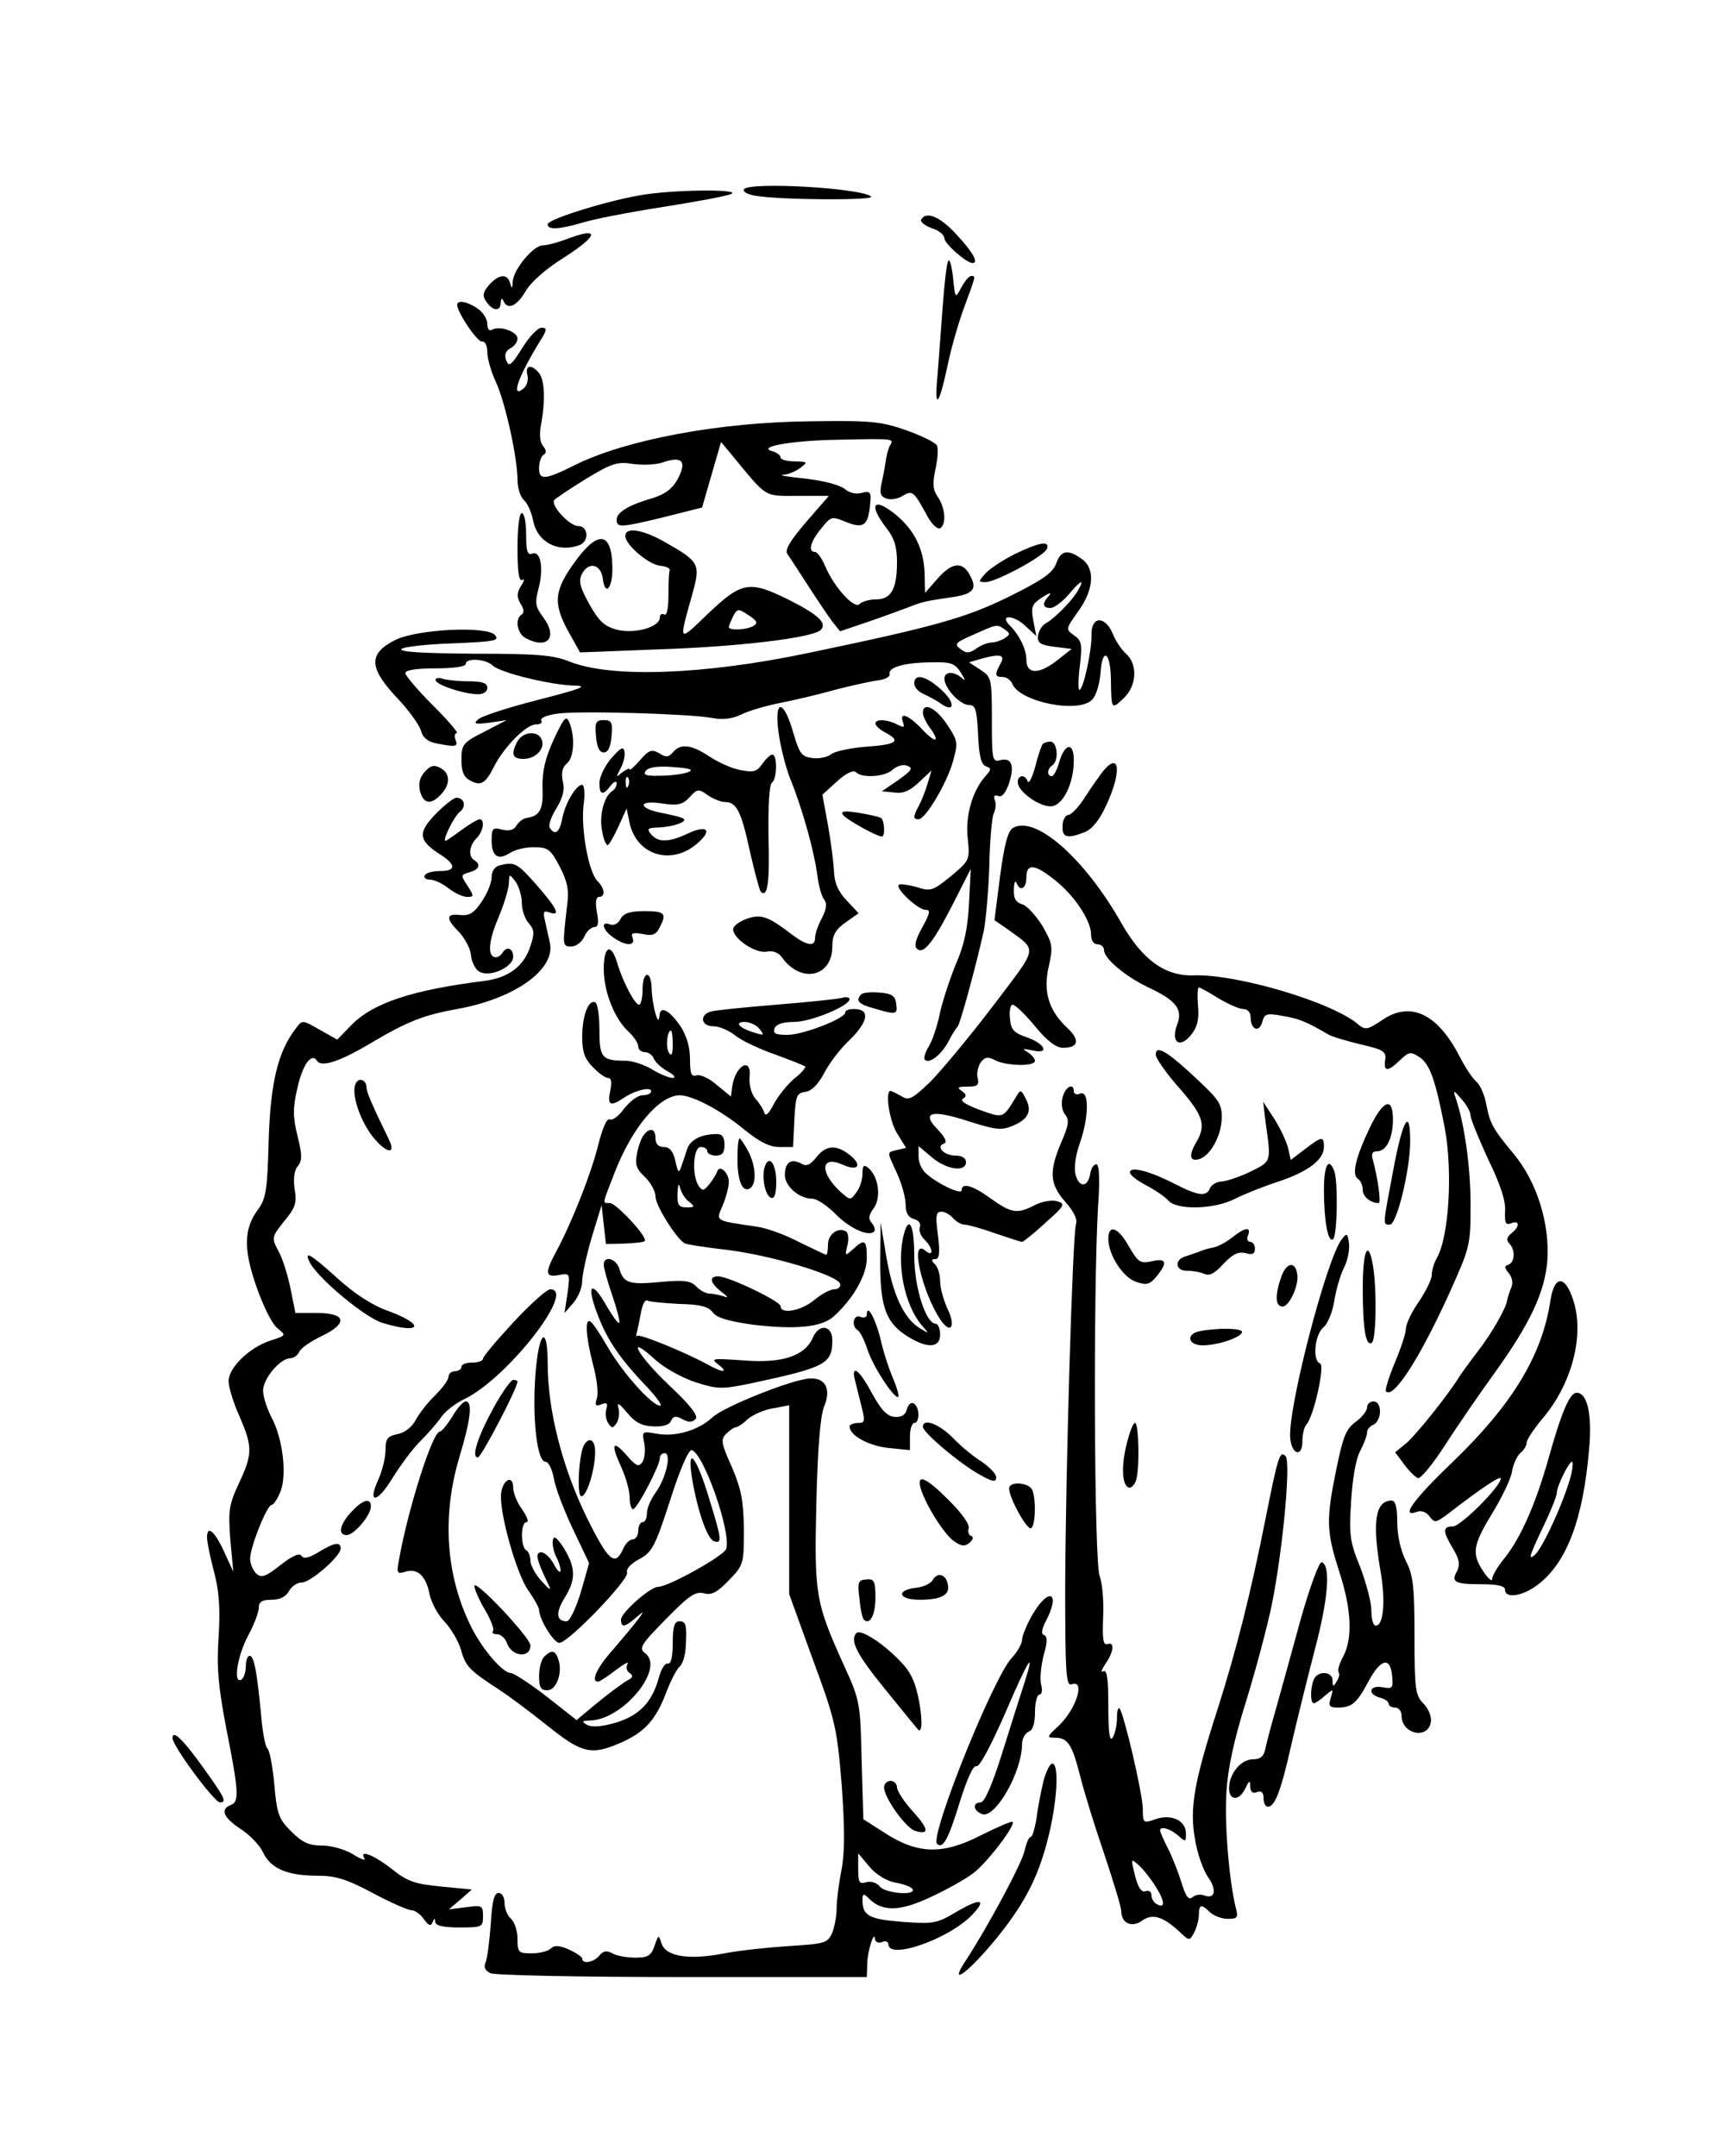
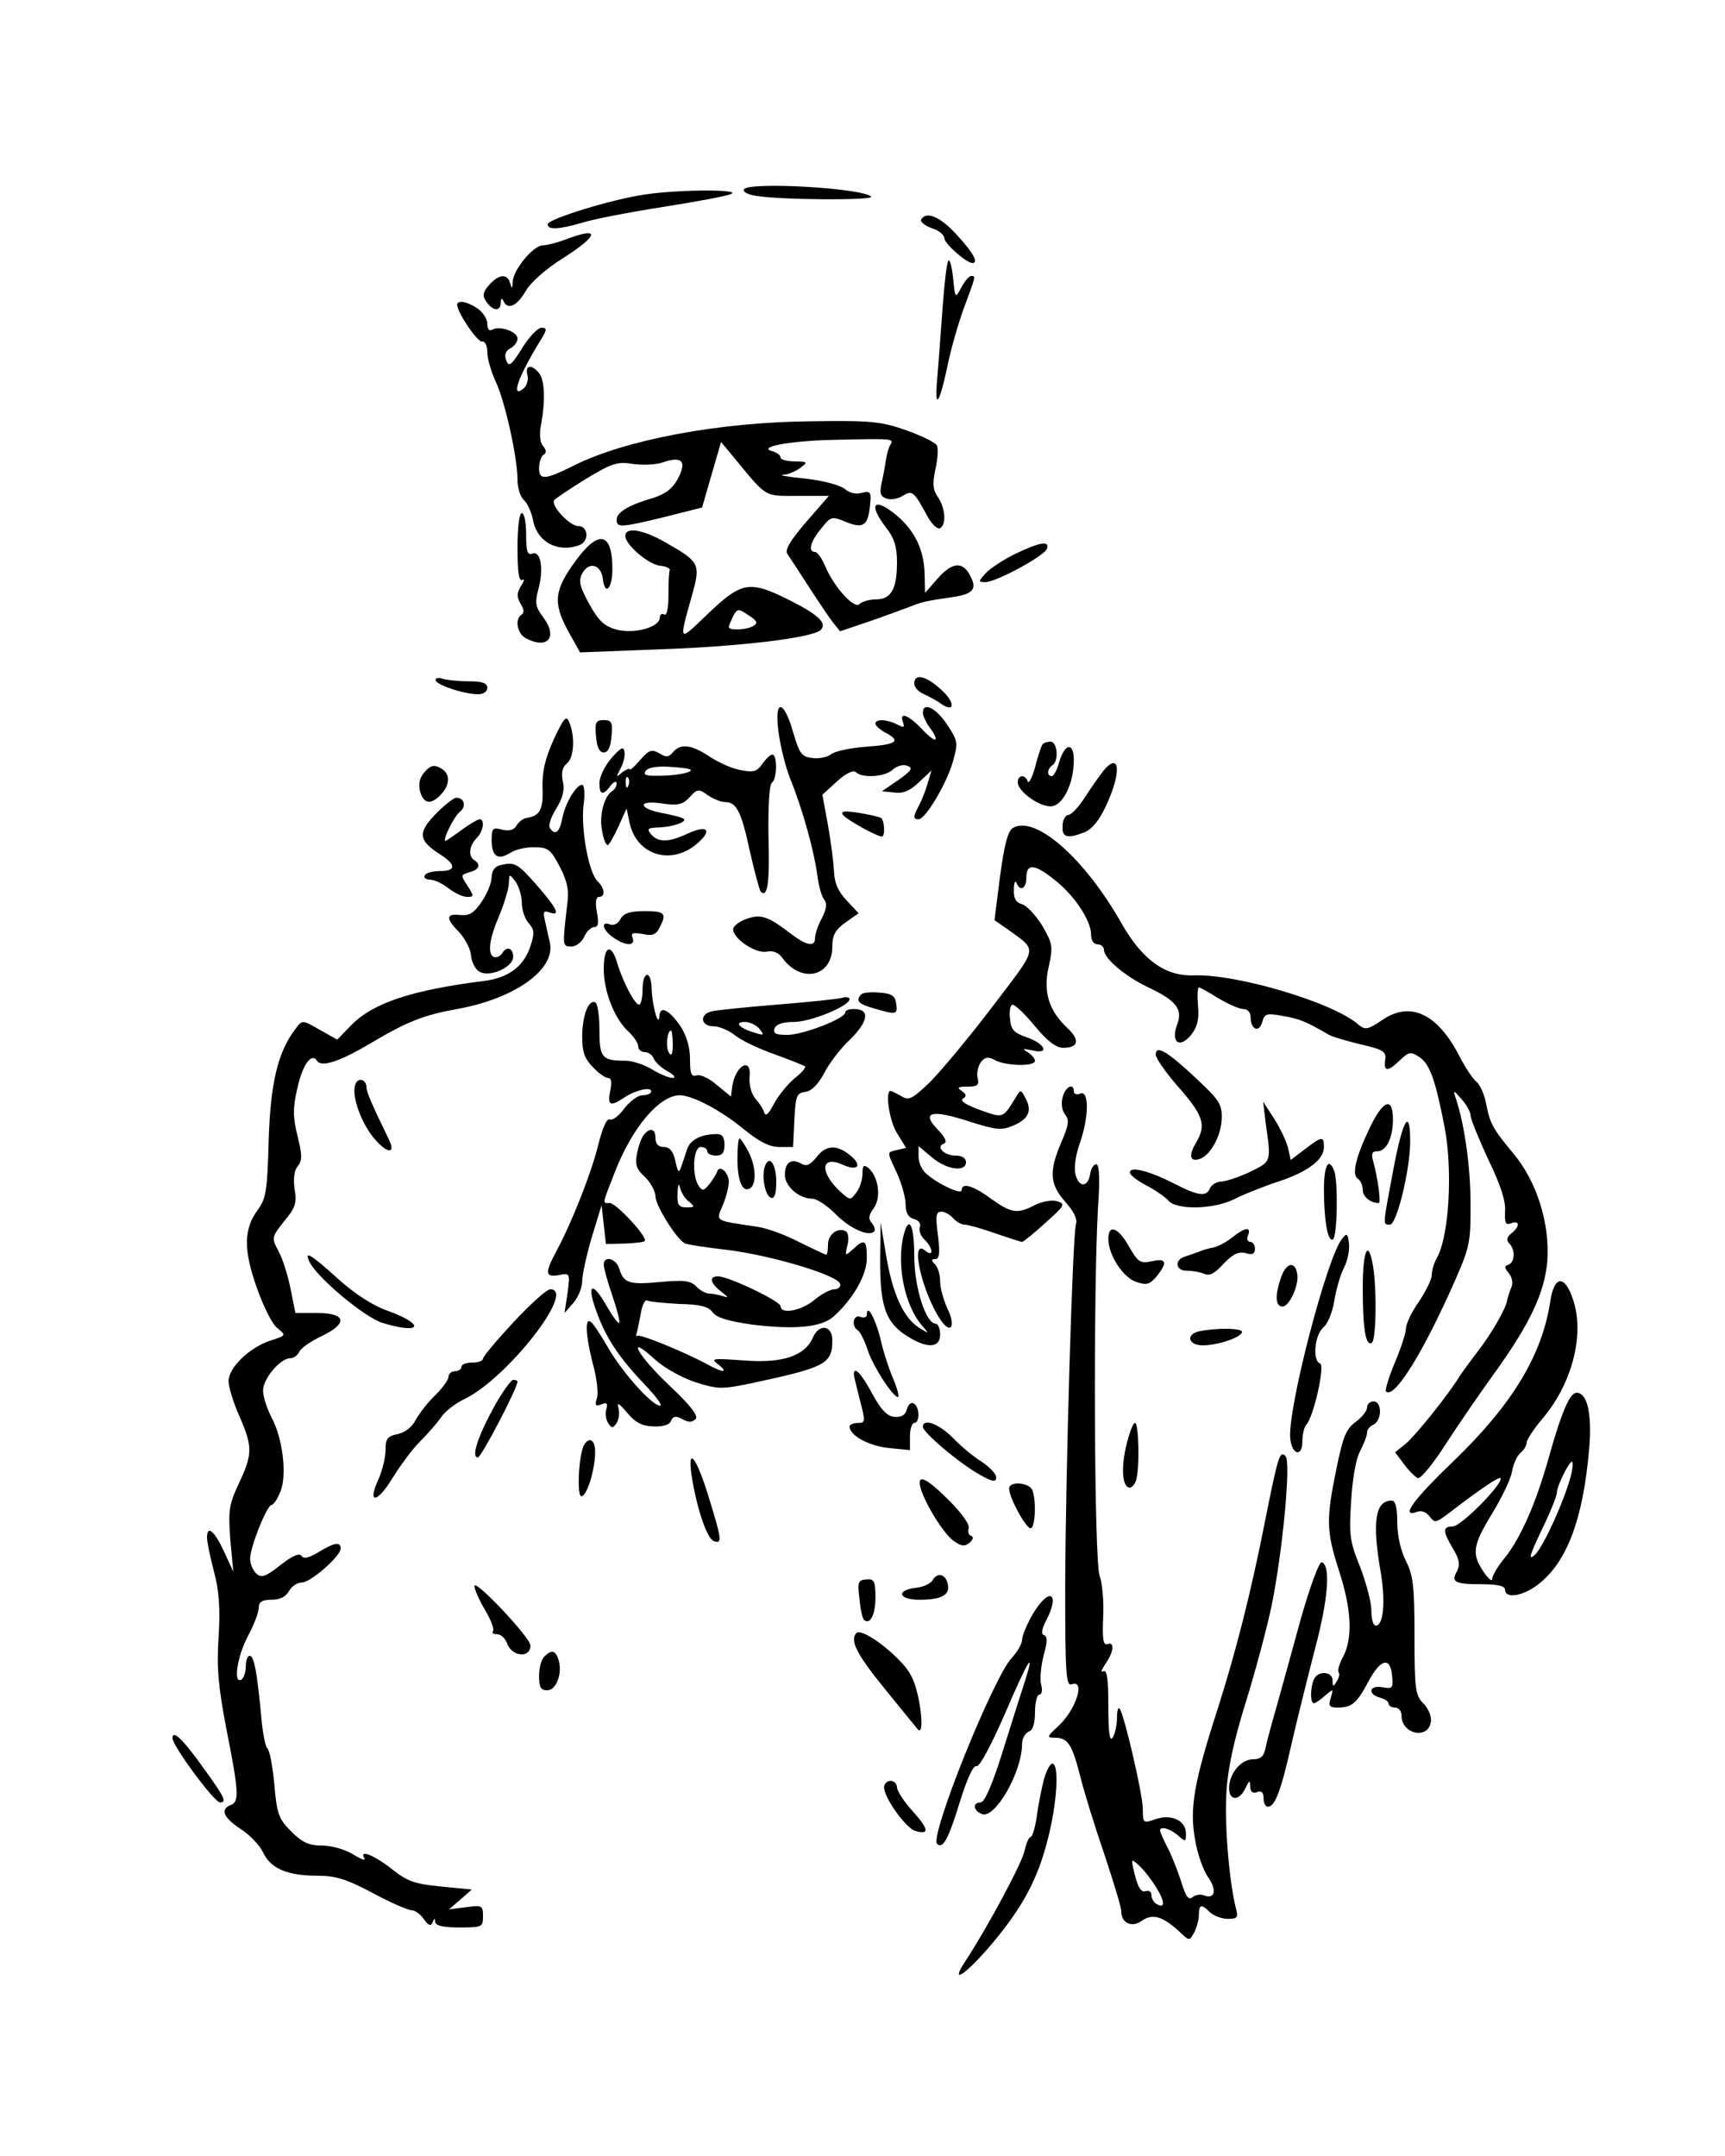
<svg xmlns="http://www.w3.org/2000/svg" version="1.0" width="300pt" height="375pt" viewBox="0 0 400 500" preserveAspectRatio="xMidYMid meet">
  <g transform="translate(0,500) scale(0.1,-0.1)" fill="#000000" stroke="none">
    <path d="M1725 4561 c-3 -6 9 -12 27 -15 58 -10 277 -11 268 -2 -20 20 -283 35 -295 17z" />
    <path d="M1496 4549 c-77 -11 -226 -57 -226 -69 0 -14 27 -12 82 4 25 8 108 24 185 36 76 12 147 25 158 30 26 11 -118 11 -199 -1z" />
    <path d="M2136 4491 c-3 -5 8 -14 24 -20 17 -5 30 -16 30 -24 0 -12 51 -57 65 -57 15 0 1 25 -36 65 -39 43 -71 56 -83 36z" />
    <path d="M1310 4444 c-19 -7 -42 -13 -52 -13 -22 -1 -68 -57 -69 -84 -1 -17 -2 -18 -6 -4 -6 23 -26 22 -49 -4 -13 -15 -16 -24 -8 -36 15 -24 34 -27 35 -6 0 10 3 13 6 6 9 -23 31 -14 52 22 12 21 48 52 86 76 85 54 88 75 5 43z" />
    <path d="M2199 4395 c-4 -5 -9 -53 -13 -105 -4 -52 -9 -124 -12 -160 -8 -83 3 -73 23 21 8 40 26 102 39 137 27 73 27 72 16 72 -5 0 -15 -12 -23 -27 -14 -26 -14 -26 -19 23 -3 27 -8 45 -11 39z" />
    <path d="M1060 4293 c1 -19 48 -88 58 -85 7 1 12 -10 12 -25 0 -15 9 -45 19 -67 22 -46 51 -177 51 -229 0 -19 7 -40 15 -47 8 -7 17 -27 21 -46 9 -51 58 -77 108 -58 23 9 20 44 -3 44 -20 0 -64 47 -56 60 3 4 36 26 73 49 61 37 74 41 110 35 22 -3 54 -2 70 4 44 15 55 2 34 -38 -13 -24 -30 -36 -58 -45 -56 -16 -84 -33 -84 -50 0 -19 8 -19 111 6 l87 22 22 76 22 76 25 -30 c83 -101 73 -95 153 -95 l72 0 -53 -61 c-37 -43 -50 -65 -43 -74 5 -7 27 -41 49 -75 22 -34 47 -71 56 -83 l17 -21 68 23 c38 13 80 29 94 34 28 11 35 13 97 22 50 7 60 19 42 51 -17 33 -42 30 -75 -8 l-29 -33 -1 46 c-2 55 -23 98 -64 133 -54 45 -68 28 -25 -28 19 -24 25 -45 25 -80 0 -62 -14 -86 -48 -86 -16 0 -33 -5 -39 -11 -12 -12 -59 39 -80 89 -7 17 -18 32 -23 32 -17 0 -11 24 14 54 22 28 25 29 54 17 43 -18 54 -11 59 33 4 36 2 38 -19 33 -13 -4 -29 0 -39 9 -11 9 -48 19 -91 24 -40 4 -64 8 -52 9 11 0 29 8 40 16 18 14 17 14 -13 15 -18 0 -33 4 -33 9 0 5 -8 11 -17 14 -42 10 39 25 143 27 134 3 137 3 129 -11 -4 -5 -8 -20 -10 -32 -2 -12 -6 -37 -10 -54 -6 -26 -4 -34 10 -39 10 -4 27 -1 38 6 23 14 26 11 59 -50 10 -17 22 -28 28 -25 15 9 12 47 -5 72 -12 17 -13 31 -6 64 5 23 7 47 4 55 -2 7 -35 23 -71 36 -60 21 -84 23 -222 21 -213 -2 -431 -43 -550 -103 -66 -33 -80 -34 -80 -6 0 14 5 28 10 31 8 5 7 11 -1 21 -7 8 -9 28 -4 51 10 57 8 103 -6 119 -17 20 -32 17 -26 -6 3 -10 -1 -24 -9 -31 -31 -25 -12 28 37 108 18 28 18 33 5 33 -9 0 -29 -21 -45 -47 -25 -40 -31 -45 -37 -29 -5 12 -2 22 9 28 10 5 17 15 17 23 0 16 -43 31 -59 20 -7 -3 -11 2 -11 14 0 11 -10 27 -22 35 -24 17 -48 21 -48 9z" />
    <path d="M1200 3729 c0 -54 3 -78 11 -74 6 4 5 -2 -3 -14 -10 -17 -10 -25 -1 -41 8 -12 9 -21 3 -25 -17 -10 -11 -44 9 -55 51 -27 75 2 41 48 -19 25 -20 34 -11 68 12 45 5 88 -15 80 -11 -4 -14 6 -14 44 0 28 -4 50 -10 50 -6 0 -10 -34 -10 -81z" />
    <path d="M1450 3757 c0 -20 52 -65 80 -69 14 -1 24 -6 23 -10 -2 -5 -3 -31 -3 -59 0 -31 -4 -48 -10 -44 -5 3 -10 0 -10 -7 0 -23 -60 -39 -101 -28 -28 8 -41 20 -63 60 -22 40 -25 53 -16 70 16 29 44 21 48 -13 5 -40 22 -22 22 23 0 85 -31 93 -84 21 -51 -69 -54 -98 -20 -162 l29 -52 180 7 c188 6 360 27 378 45 16 16 -6 36 -76 71 -89 44 -107 41 -184 -32 -72 -69 -70 -72 -36 50 17 63 14 70 -62 113 -53 31 -95 38 -95 16z m298 -208 c-15 -10 -58 -12 -58 -3 0 3 5 14 10 25 10 18 12 18 36 2 19 -12 22 -18 12 -24z" />
    <path d="M2353 3715 c-28 -14 -58 -34 -68 -45 -17 -19 -17 -20 1 -20 25 1 137 61 142 78 6 19 -19 14 -75 -13z" />
-     <path d="M2449 3693 c-8 -22 -33 -39 -110 -77 -99 -49 -175 -70 -468 -131 -239 -50 -455 -58 -551 -19 -37 15 -76 18 -222 18 -116 1 -174 4 -167 11 5 5 59 11 120 13 95 4 108 6 97 19 -18 22 -180 14 -231 -11 -64 -32 -63 -65 8 -139 24 -26 47 -58 51 -71 4 -16 15 -26 36 -30 45 -9 51 -8 44 9 -3 8 -1 15 3 15 5 0 -20 29 -55 64 -35 35 -64 69 -64 75 0 7 26 11 70 11 40 0 70 4 70 10 0 15 46 12 62 -3 16 -17 140 -47 193 -47 30 -1 7 -9 -87 -33 -70 -18 -133 -38 -140 -46 -11 -10 -6 -11 27 -7 l40 6 -52 -27 c-50 -25 -53 -30 -53 -65 0 -27 5 -40 20 -48 25 -14 36 -7 56 33 23 45 74 97 97 97 10 0 16 4 12 9 -3 6 14 13 38 16 48 7 303 0 358 -10 25 -5 48 -2 70 9 19 9 59 20 89 26 30 6 87 19 125 30 39 10 84 20 100 22 17 2 29 8 28 15 -4 16 37 27 101 27 41 1 51 -3 64 -24 11 -17 11 -21 2 -12 -19 16 -40 15 -40 -2 0 -22 36 -61 57 -61 15 0 18 -10 21 -68 2 -49 7 -70 18 -74 13 -5 13 -7 0 -22 -31 -34 -48 -93 -42 -145 5 -50 5 -51 -39 -88 -42 -34 -47 -36 -80 -25 -19 5 -38 8 -41 5 -8 -9 45 -58 62 -58 12 0 11 -7 -7 -40 -15 -27 -20 -43 -13 -50 15 -15 38 14 85 106 l40 79 -4 -80 c-3 -58 -11 -97 -31 -142 -14 -35 -31 -86 -37 -115 -6 -29 -18 -64 -26 -76 -8 -13 -12 -27 -8 -30 10 -10 39 13 55 44 8 16 18 31 21 34 5 5 40 131 60 220 5 25 11 92 13 150 1 58 6 113 10 123 5 9 6 24 3 31 -4 10 -1 13 8 10 8 -4 17 7 25 30 13 41 6 60 -21 53 -18 -5 -19 2 -19 94 0 96 -1 99 -27 116 l-26 17 24 7 c48 14 61 11 49 -10 -14 -26 -13 -31 5 -31 9 0 18 -7 22 -15 16 -43 156 -71 186 -37 9 9 17 37 19 62 4 60 23 49 24 -15 1 -71 1 -71 29 -45 31 29 34 79 6 104 -11 10 -25 31 -31 47 -18 42 -50 40 -49 -3 1 -36 -19 -128 -28 -128 -3 0 -3 25 1 56 6 50 4 59 -14 71 -19 14 -19 14 10 55 37 51 40 100 8 122 -32 23 -48 20 -59 -11z m52 -60 c-12 -23 -53 -65 -75 -78 -10 -5 -18 -19 -19 -30 -2 -16 6 -21 38 -25 l40 -5 -37 -29 c-41 -31 -68 -29 -68 4 0 24 -16 57 -38 79 -26 26 7 26 35 0 l26 -24 -7 36 c-6 32 -3 38 21 54 16 10 22 12 16 4 -17 -18 -16 -29 3 -29 8 0 27 14 41 30 28 34 39 39 24 13z m-171 -93 c13 -9 13 -11 0 -20 -8 -5 -22 -10 -30 -10 -9 0 -25 -6 -36 -14 -16 -11 -23 -12 -37 -1 -15 11 -12 15 30 33 56 25 54 25 73 12z" />
    <path d="M1010 3423 c0 -11 66 -33 99 -33 12 0 21 6 21 15 0 11 -12 15 -44 15 -24 0 -51 3 -60 6 -9 3 -16 2 -16 -3z" />
    <path d="M2120 3415 c0 -9 10 -20 23 -25 12 -6 30 -15 39 -22 33 -23 33 4 0 33 -35 32 -62 38 -62 14z" />
    <path d="M1805 3304 c4 -32 16 -81 27 -109 29 -71 56 -170 63 -223 3 -25 10 -51 16 -58 7 -9 6 -21 -5 -43 -9 -16 -16 -37 -16 -46 0 -21 -18 -19 -54 8 -55 42 -71 48 -105 36 -17 -6 -31 -17 -31 -24 0 -22 52 -57 78 -52 14 3 27 -2 35 -13 44 -62 117 -46 117 25 0 26 7 39 31 56 l30 21 -28 30 c-19 20 -28 40 -29 66 -1 20 -7 69 -14 108 l-13 71 34 31 c21 19 38 27 44 21 14 -14 67 -11 85 6 10 9 25 13 34 9 14 -5 10 -11 -21 -33 l-38 -26 29 -3 c20 -3 36 4 57 24 l29 27 -9 -30 c-5 -17 -14 -40 -20 -51 -14 -26 -14 -32 -1 -32 16 0 66 84 80 135 12 43 11 47 -14 85 -26 39 -56 53 -56 27 0 -7 7 -22 15 -33 26 -35 16 -40 -16 -6 -32 34 -55 43 -45 17 4 -13 2 -13 -14 -5 -23 12 -50 13 -50 2 0 -5 11 -15 25 -22 35 -19 24 -27 -50 -32 -36 -3 -72 -11 -79 -18 -8 -6 -27 -10 -42 -8 -25 3 -30 10 -44 57 -22 79 -45 82 -35 5z" />
    <path d="M1284 3285 c-20 -44 -27 -74 -26 -112 2 -51 -6 -65 -37 -70 -8 -1 -18 -9 -23 -17 -6 -11 -17 -14 -34 -10 -21 6 -24 3 -24 -24 0 -38 14 -48 43 -30 12 8 38 14 57 13 31 0 37 -5 58 -45 18 -35 22 -55 17 -90 -11 -95 -11 -95 10 -95 11 0 24 10 30 23 5 12 16 22 23 22 9 0 11 9 6 35 -4 23 -2 35 5 35 15 0 14 19 -3 36 -21 20 -39 120 -33 176 4 26 2 48 -3 48 -14 0 -39 -42 -46 -77 -6 -33 -17 -42 -29 -23 -4 6 3 26 15 45 15 25 20 43 15 63 -4 20 -1 33 10 42 16 13 19 62 5 95 -7 17 -12 11 -36 -40z" />
    <path d="M1382 3293 c2 -26 8 -38 18 -38 10 0 16 12 18 38 3 32 0 37 -18 37 -18 0 -21 -5 -18 -37z" />
-     <path d="M1200 3281 c-16 -30 -12 -41 14 -41 28 0 51 24 42 45 -8 21 -43 19 -56 -4z" />
    <path d="M2417 3273 c-3 -5 -11 -28 -17 -53 -7 -25 -15 -39 -17 -32 -6 17 -23 15 -23 -2 0 -21 48 -56 76 -56 28 0 54 52 54 107 0 43 -21 40 -34 -5 -5 -18 -13 -32 -17 -32 -12 0 -11 17 1 25 16 10 12 55 -4 55 -8 0 -17 -3 -19 -7z" />
    <path d="M1417 3241 c-15 -18 -27 -43 -27 -57 0 -28 8 -30 26 -6 7 9 14 12 14 5 0 -6 -5 -15 -11 -18 -18 -12 -30 -56 -23 -91 3 -19 9 -34 13 -34 3 0 14 19 25 43 l19 42 7 -34 c17 -75 97 -99 157 -47 36 31 23 44 -22 23 -44 -21 -69 -21 -85 -2 -11 13 -8 15 16 16 35 1 71 14 58 21 -5 3 -26 8 -46 12 -57 10 -62 31 -5 23 39 -6 50 -3 66 14 18 20 21 20 42 5 13 -9 31 -16 40 -16 27 0 38 -22 58 -115 11 -48 22 -89 25 -93 16 -15 21 20 18 128 -1 73 2 121 8 125 12 8 13 65 1 65 -5 0 -15 -10 -23 -21 -12 -18 -20 -21 -50 -15 -20 3 -52 18 -72 31 -42 28 -68 32 -86 10 -9 -11 -16 -12 -31 -2 -18 10 -24 8 -45 -16 -13 -15 -24 -25 -24 -21 0 3 -7 0 -17 -7 -15 -13 -15 -12 -4 9 7 13 11 30 9 39 -2 13 -9 9 -31 -16z m178 -32 c-11 -4 -40 -8 -64 -8 -34 -1 -41 2 -33 12 7 8 29 11 64 8 39 -3 48 -6 33 -12z m-138 -31 c-3 -8 -6 -5 -6 6 -1 11 2 17 5 13 3 -3 4 -12 1 -19z" />
    <path d="M985 3210 c-12 -13 -15 -27 -11 -45 8 -30 26 -32 49 -7 22 24 21 49 -2 61 -14 8 -23 6 -36 -9z" />
    <path d="M2559 3213 c-8 -10 -27 -37 -42 -60 -15 -24 -33 -43 -40 -43 -6 0 -13 -11 -13 -25 -2 -27 10 -31 51 -15 17 7 34 27 50 62 36 77 32 126 -6 81z" />
    <path d="M1014 3116 c-47 -47 -45 -65 9 -99 35 -23 34 -37 -2 -37 -17 0 -33 -4 -36 -10 -3 -5 2 -10 12 -10 10 0 29 -9 43 -20 14 -11 33 -20 43 -20 16 0 17 1 1 26 -16 24 -16 25 4 31 23 6 28 18 12 28 -15 9 -12 34 5 51 16 16 20 44 7 44 -4 0 -23 -11 -42 -25 -19 -14 -35 -25 -37 -25 -8 0 20 57 33 67 16 12 11 33 -8 33 -5 0 -25 -15 -44 -34z" />
    <path d="M1954 3111 c7 -11 79 -51 91 -51 8 0 6 38 -2 43 -5 3 -28 8 -52 12 -31 5 -42 4 -37 -4z" />
    <path d="M2349 3080 c-12 -7 -20 -38 -30 -112 l-13 -102 29 -20 c72 -53 75 -37 -34 -181 -54 -71 -120 -150 -145 -175 -41 -39 -49 -43 -66 -32 -11 6 -22 12 -25 12 -13 0 -3 -69 15 -98 l21 -34 -21 -5 c-24 -6 -24 -2 0 -54 11 -24 20 -57 20 -72 0 -20 6 -30 19 -34 12 -3 17 -11 14 -19 -3 -7 2 -21 11 -29 21 -21 21 -42 1 -25 -36 30 -7 -97 36 -161 24 -35 36 -15 16 26 -9 20 -17 48 -17 63 0 16 -5 33 -12 40 -9 9 -9 12 1 12 9 0 11 14 6 55 -6 45 -5 55 8 55 8 0 20 -7 27 -15 7 -8 19 -15 26 -15 8 0 40 -9 71 -20 32 -11 60 -20 63 -20 3 0 28 20 54 44 45 40 47 44 28 50 -12 4 -34 0 -51 -8 -42 -22 -55 -20 -103 14 -42 31 -68 38 -68 20 0 -12 -55 14 -82 38 -10 8 -18 26 -18 39 l0 25 31 -26 c34 -29 79 -35 79 -11 0 9 -9 15 -24 15 -27 0 -47 21 -27 28 8 3 3 14 -15 33 -39 40 -14 47 74 18 60 -19 74 -21 100 -10 37 15 46 35 30 64 -10 20 -12 21 -22 3 -31 -50 -28 -50 -84 -30 -32 12 -47 21 -39 26 9 6 8 10 -3 18 -12 8 -9 10 14 10 23 0 27 4 23 20 -3 10 1 27 7 36 10 13 17 14 34 5 25 -13 92 -15 92 -1 0 5 -8 14 -17 20 -14 8 -12 9 11 4 41 -10 30 16 -15 31 -28 10 -35 17 -37 43 -2 18 1 32 6 32 6 0 29 -22 52 -50 28 -34 49 -50 65 -50 36 0 40 18 10 46 -43 40 -57 85 -43 143 10 46 9 52 -15 94 -15 24 -36 47 -47 50 -14 4 -20 13 -19 34 0 15 3 22 6 16 8 -22 23 -14 23 12 0 33 19 32 66 -6 45 -35 84 -94 84 -126 0 -14 6 -23 15 -23 8 0 15 -6 15 -13 0 -20 49 -61 101 -86 66 -31 82 -51 69 -86 -16 -42 5 -58 32 -25 14 18 19 35 16 67 -2 24 -1 43 2 43 3 0 23 -11 45 -25 22 -13 48 -25 58 -25 10 0 17 -8 17 -19 0 -29 20 -37 27 -11 5 19 10 21 47 14 37 -6 55 -13 106 -43 8 -5 42 -15 75 -23 53 -12 60 -17 57 -36 -4 -28 6 -28 34 -1 21 20 25 21 46 7 24 -16 37 -55 58 -163 19 -102 10 -252 -18 -302 -7 -12 -12 -30 -12 -40 0 -10 -14 -38 -30 -62 -17 -24 -30 -52 -30 -63 0 -10 -12 -46 -26 -79 -14 -34 -23 -63 -20 -66 17 -17 76 73 145 224 50 111 51 114 51 210 0 86 -14 187 -35 248 -6 18 -4 17 14 -4 12 -13 21 -30 21 -38 0 -8 19 -54 41 -102 28 -57 41 -97 39 -120 -1 -27 1 -33 14 -28 20 8 21 -7 1 -23 -11 -9 -13 -16 -5 -24 14 -14 13 -43 -2 -49 -10 -3 -10 -7 1 -20 8 -11 10 -23 5 -34 -4 -10 -8 -22 -9 -28 -2 -18 -37 -79 -69 -120 -17 -22 -35 -47 -41 -56 -26 -43 -101 -136 -124 -156 l-26 -21 21 -28 c11 -15 25 -29 32 -32 6 -2 36 34 65 80 30 46 80 119 112 163 83 115 117 188 123 261 6 86 -24 183 -78 248 -50 60 -55 71 -64 117 -4 21 -14 43 -22 50 -9 7 -26 33 -39 58 -51 100 -114 130 -179 86 -34 -23 -40 -24 -55 -12 -58 52 -284 119 -384 115 -65 -2 -118 36 -166 120 -86 152 -200 252 -252 222z" />
    <path d="M1158 2993 c-11 -3 -18 -14 -18 -27 0 -13 -10 -38 -23 -57 -18 -27 -29 -33 -50 -31 -33 4 -34 -8 -3 -39 13 -14 26 -37 28 -53 1 -16 10 -34 19 -39 24 -15 79 10 79 34 0 20 -15 26 -25 9 -3 -5 -10 -10 -15 -10 -20 0 -18 36 5 90 14 33 25 70 25 82 1 22 1 22 15 4 8 -11 15 -33 15 -50 0 -16 7 -37 16 -47 13 -15 14 -23 4 -53 -15 -47 -51 -74 -108 -81 -167 -21 -257 -51 -307 -102 l-33 -34 -41 23 c-40 23 -40 23 -55 3 -42 -54 -59 -128 -63 -260 -3 -113 -6 -134 -24 -159 -34 -45 -35 -93 -4 -181 15 -43 36 -86 48 -95 21 -17 21 -17 -16 -29 -49 -16 -97 -63 -97 -94 0 -13 11 -50 25 -81 31 -71 31 -88 -1 -156 -23 -49 -25 -63 -20 -130 l7 -75 -22 48 c-22 47 -39 61 -39 31 0 -9 7 -44 16 -78 12 -45 15 -85 11 -151 -5 -72 -1 -115 18 -215 29 -146 30 -169 10 -176 -25 -10 -17 -29 22 -55 21 -13 45 -38 53 -55 18 -38 57 -54 127 -54 41 0 67 -8 127 -40 41 -22 82 -40 90 -40 8 0 21 -9 29 -21 11 -15 16 -17 20 -7 4 10 6 10 6 1 1 -9 19 -13 56 -13 53 0 55 1 55 26 0 25 -2 26 -39 21 l-40 -5 27 23 26 23 -72 7 c-61 6 -78 12 -114 41 -41 32 -76 46 -63 24 4 -6 -8 -2 -27 10 -18 11 -50 20 -71 20 -31 0 -46 7 -72 33 -29 29 -33 40 -39 110 -4 42 -11 79 -16 82 -4 3 -11 35 -14 72 -10 107 -17 143 -27 143 -5 0 -9 -11 -9 -24 0 -14 -5 -28 -10 -31 -20 -12 -10 54 15 101 14 26 25 55 25 65 0 14 7 19 30 19 19 0 33 7 40 20 6 11 19 20 30 20 20 0 90 61 90 79 0 16 -15 14 -52 -9 -22 -13 -34 -16 -39 -8 -5 7 -21 0 -48 -21 -34 -27 -44 -31 -56 -21 -8 7 -15 23 -15 35 0 27 39 125 50 125 4 0 13 13 20 30 16 38 6 125 -21 174 -10 20 -19 47 -19 61 0 28 40 75 63 75 8 0 17 7 21 15 3 8 26 24 51 36 63 30 58 54 -10 54 l-50 0 -11 55 c-6 30 -18 70 -28 88 -17 32 -16 33 13 70 26 31 30 43 24 75 -3 23 -1 42 7 52 11 13 11 26 0 70 -11 44 -11 66 -1 109 12 56 33 86 46 66 10 -16 53 -2 125 41 86 51 123 65 200 79 134 24 229 92 215 154 -4 17 -9 41 -12 54 -4 17 -2 21 11 16 27 -10 18 9 -30 64 -45 51 -51 54 -86 45z" />
    <path d="M1439 2869 c-5 -11 -16 -16 -24 -13 -23 9 -18 -13 7 -30 28 -20 52 -21 45 -1 -5 11 0 13 23 9 22 -5 31 -2 39 14 18 34 13 39 -35 39 -33 0 -48 -5 -55 -18z" />
    <path d="M1400 2753 c0 -54 26 -118 59 -147 11 -11 21 -25 21 -33 0 -7 7 -13 15 -13 9 0 18 -7 21 -15 4 -9 18 -22 33 -30 14 -8 19 -14 11 -15 -8 0 -30 9 -48 20 -18 11 -46 20 -61 20 -55 0 -61 7 -61 70 0 33 -4 61 -9 65 -16 9 -31 -30 -31 -80 0 -35 6 -51 25 -70 13 -14 29 -25 35 -25 8 0 9 -11 5 -30 -7 -33 0 -37 30 -17 26 18 65 28 65 16 0 -5 -9 -9 -20 -9 -11 0 -29 -14 -42 -30 -12 -17 -27 -29 -34 -26 -7 3 -17 -20 -27 -60 -16 -65 -61 -179 -97 -246 -27 -50 -26 -61 6 -55 26 5 26 4 20 -42 l-7 -46 21 24 c11 13 20 35 20 50 0 14 10 60 22 101 l23 75 5 -45 5 -45 43 1 c23 1 45 3 47 6 8 8 -66 88 -81 88 -18 0 -18 -5 11 70 41 106 104 180 152 180 30 -1 95 -35 148 -79 36 -29 59 -41 82 -41 l32 0 3 63 c3 56 5 62 26 65 14 2 29 17 43 43 11 22 38 58 61 79 42 42 46 70 8 70 -11 0 -20 -3 -20 -8 0 -14 -98 -52 -134 -52 -27 0 -34 3 -30 15 4 10 20 15 45 15 39 0 129 37 129 53 0 4 -8 6 -17 3 -10 -3 -79 -10 -153 -16 -74 -6 -143 -13 -152 -16 -27 -8 -22 -34 6 -34 13 0 35 -9 49 -20 14 -12 56 -32 93 -45 36 -13 68 -26 71 -28 2 -3 -9 -16 -26 -29 -16 -14 -37 -40 -47 -59 -12 -23 -19 -29 -22 -19 -2 8 -12 23 -21 33 -9 11 -14 31 -13 48 6 49 -32 30 -40 -20 l-3 -24 -33 27 c-18 16 -39 25 -47 22 -12 -4 -15 4 -15 38 0 28 -8 54 -22 76 -27 39 -48 49 -49 23 -2 -28 -17 26 -18 65 -1 43 -21 41 -21 -3 0 -19 -4 -35 -8 -35 -10 0 -37 52 -50 94 -14 50 -32 44 -32 -11z m361 -139 c12 -15 11 -16 -11 -9 -35 10 -49 25 -23 25 11 0 27 -7 34 -16z m-201 -36 c0 -23 -3 -29 -9 -19 -8 12 -4 51 5 51 2 0 4 -15 4 -32z" />
    <path d="M1997 2694 c-14 -15 -6 -23 31 -33 51 -15 54 -14 50 12 -2 17 -10 23 -38 25 -20 2 -39 0 -43 -4z" />
    <path d="M2680 2554 c0 -8 23 -41 50 -72 60 -68 68 -90 44 -131 -19 -32 -15 -47 10 -38 24 10 48 54 49 93 1 33 -6 43 -56 90 -70 66 -97 82 -97 58z" />
    <path d="M824 2485 c-10 -25 14 -92 46 -128 29 -33 48 -33 32 0 -37 76 -52 110 -52 120 0 20 -20 26 -26 8z" />
    <path d="M2464 2455 c-4 -15 -1 -32 6 -40 10 -12 8 -25 -9 -64 -29 -68 -27 -97 9 -138 20 -22 29 -41 25 -52 -8 -27 -24 -574 -25 -840 0 -203 2 -232 15 -227 33 12 10 -60 -32 -98 -26 -24 -26 -26 -7 -26 30 0 40 -15 59 -90 9 -36 34 -117 56 -181 21 -63 39 -122 39 -131 0 -28 24 -39 47 -23 25 18 48 11 85 -22 26 -25 26 -25 37 -5 6 12 11 30 11 41 0 25 6 26 26 6 9 -8 27 -15 41 -15 23 0 25 3 18 28 -15 63 -26 193 -21 267 3 54 18 122 45 208 22 71 49 172 60 225 25 123 45 332 32 345 -13 13 -17 3 -46 -143 -35 -177 -69 -310 -112 -445 -54 -167 -65 -229 -52 -300 5 -33 19 -72 30 -88 21 -29 17 -52 -8 -43 -9 4 -21 2 -28 -4 -9 -7 -15 1 -25 33 -7 23 -21 59 -31 79 -11 21 -19 40 -19 43 0 11 24 4 42 -12 17 -15 18 -15 18 5 0 30 -34 46 -71 33 -28 -10 -29 -9 -29 24 0 34 -44 222 -54 233 -4 3 -6 -8 -6 -24 0 -16 -5 -36 -10 -44 -7 -10 -10 13 -10 73 0 65 -3 86 -12 81 -6 -4 -4 3 5 17 20 28 22 53 5 46 -10 -3 -12 12 -10 62 2 36 -2 80 -8 96 -13 32 -15 659 -4 853 5 69 3 102 -4 102 -6 0 -12 -10 -14 -22 -5 -32 -26 -33 -34 -2 -4 16 0 45 10 73 21 60 22 123 1 115 -8 -4 -15 -1 -15 5 0 21 -20 11 -26 -14z m217 -1832 c21 -34 21 -51 0 -38 -6 3 -11 13 -11 20 0 8 -6 12 -14 9 -9 -3 -17 8 -24 36 -10 41 -10 41 9 24 11 -10 29 -33 40 -51z" />
    <path d="M2935 2395 c13 -91 13 -88 -35 -112 -25 -12 -55 -22 -66 -23 -12 0 -24 -7 -28 -15 -8 -21 -27 -19 -83 10 -59 30 -103 41 -103 26 0 -6 17 -19 38 -30 21 -11 44 -27 51 -35 19 -23 107 -21 155 4 22 11 67 29 101 40 69 23 105 51 105 80 0 26 -5 25 -44 -5 l-33 -25 -6 27 c-4 16 -18 46 -32 68 l-26 40 6 -50z" />
    <path d="M3176 2384 c-33 -69 -42 -109 -27 -118 6 -4 11 -15 11 -26 0 -15 18 -30 37 -30 6 0 -2 57 -13 98 -5 16 -2 22 9 22 22 0 37 31 37 74 0 54 -23 45 -54 -20z" />
    <path d="M3231 2288 c-25 -133 -25 -128 -8 -128 16 0 47 128 47 193 0 80 -17 52 -39 -65z" />
    <path d="M1493 2368 c-6 -7 -13 -27 -16 -44 -5 -25 -1 -36 19 -54 13 -13 24 -33 24 -45 0 -20 47 -96 67 -108 4 -3 50 -10 102 -16 102 -13 252 -58 259 -78 2 -7 -4 -13 -13 -13 -10 0 -30 -11 -47 -25 -30 -25 -78 -34 -78 -14 0 11 -120 69 -145 69 -22 0 -18 -16 8 -36 16 -12 17 -15 4 -10 -10 3 -25 6 -32 6 -8 0 -21 7 -30 16 -13 14 -29 16 -83 11 -73 -7 -86 -3 -96 31 -8 24 -36 31 -36 9 0 -8 9 -40 20 -72 11 -32 18 -60 16 -63 -3 -2 -15 15 -28 37 -37 66 -50 53 -21 -21 22 -57 52 -100 108 -159 26 -27 42 -49 36 -49 -19 0 -86 75 -120 133 -18 31 -36 59 -42 62 -13 9 -11 -33 6 -99 9 -32 13 -68 9 -79 -5 -16 -3 -19 10 -14 13 5 16 3 12 -11 -3 -9 -1 -24 4 -32 9 -13 11 -13 20 0 5 8 7 24 4 35 -4 14 1 11 20 -11 19 -23 34 -31 61 -32 23 -1 38 4 41 13 5 11 11 12 26 4 14 -8 23 -8 31 0 7 7 -11 31 -61 78 -74 70 -103 124 -33 60 22 -20 64 -43 95 -53 51 -16 60 -16 128 -2 173 37 188 45 188 100 0 35 -31 39 -45 6 -19 -43 -71 -60 -160 -53 -73 5 -78 5 -60 -9 26 -20 11 -20 -23 -1 -55 30 -161 73 -165 67 -2 -4 -2 -2 -1 5 2 6 6 28 10 47 3 20 10 33 15 30 5 -3 38 -6 74 -8 49 -1 68 -6 78 -20 9 -12 36 -20 92 -28 99 -12 159 -6 187 18 46 41 78 97 78 136 0 43 -5 46 -32 21 -19 -17 -19 -16 -13 9 4 14 2 29 -3 32 -18 11 -42 -6 -42 -30 0 -13 -2 -24 -4 -24 -2 0 -29 13 -62 29 -32 17 -76 33 -98 36 -101 15 -96 12 -80 50 8 19 14 43 14 54 0 22 -22 41 -27 24 -2 -6 -10 -19 -18 -29 -13 -16 -16 -17 -25 -4 -16 24 -13 90 5 90 8 0 15 -4 15 -10 0 -5 9 -10 20 -10 15 0 20 7 20 25 0 17 -5 25 -17 25 -37 0 -61 -13 -69 -33 -4 -12 -10 -31 -14 -42 -6 -17 -8 -15 -14 13 -5 22 -13 32 -27 32 -12 0 -19 7 -19 20 0 23 -13 26 -27 8z m105 -155 c14 -12 13 -13 -6 -13 -18 0 -22 5 -21 33 1 20 3 25 6 12 3 -11 12 -26 21 -32z" />
    <path d="M1710 2313 c0 -53 12 -79 29 -69 16 10 14 52 -4 86 -9 17 -18 30 -20 30 -3 0 -5 -21 -5 -47z" />
    <path d="M1893 2316 c-15 -18 -23 -22 -36 -14 -23 12 -37 2 -37 -27 0 -26 33 -55 64 -55 10 0 34 -16 53 -35 32 -33 77 -54 90 -41 3 3 1 12 -5 19 -9 10 -8 19 4 35 18 25 11 73 -12 93 -11 9 -14 7 -14 -13 0 -13 -6 -33 -14 -43 -14 -19 -14 -19 -36 0 -50 46 -48 87 4 64 35 -16 47 -2 17 22 -31 25 -56 24 -78 -5z" />
    <path d="M1774 2296 c-9 -23 0 -69 14 -74 8 -2 12 9 12 37 0 41 -16 64 -26 37z" />
    <path d="M3070 2241 c0 -71 9 -123 21 -115 10 6 12 134 3 158 -13 34 -24 14 -24 -43z" />
    <path d="M2041 2085 c-1 -109 11 -149 57 -180 49 -33 82 -33 82 0 0 14 -5 25 -10 25 -23 0 -50 84 -50 158 0 70 -12 95 -24 50 -18 -68 1 -165 42 -212 17 -20 17 -20 -7 -5 -36 23 -61 78 -76 166 l-13 78 -1 -80z" />
    <path d="M2570 2127 c0 -37 34 -90 65 -100 24 -8 31 -6 47 13 26 32 23 43 -11 35 -27 -6 -32 -2 -53 34 -25 45 -48 53 -48 18z" />
    <path d="M2857 2130 c-14 -11 -33 -21 -43 -23 -11 -2 -26 -6 -34 -10 -8 -3 -23 -8 -32 -11 -26 -8 -22 -34 5 -33 12 0 30 -3 39 -7 13 -6 25 1 45 23 21 22 34 29 51 25 16 -5 22 -2 22 10 0 9 -5 16 -11 16 -6 0 -9 7 -5 15 8 21 -7 19 -37 -5z" />
    <path d="M3112 2127 c-35 -42 -128 -400 -120 -464 4 -37 28 -43 28 -6 0 16 4 33 9 39 17 17 44 138 32 142 -18 6 -13 66 8 84 10 8 21 36 25 61 4 26 14 60 22 76 9 17 14 43 12 58 -3 23 -5 24 -16 10z" />
    <path d="M3160 2013 c0 -95 7 -136 21 -127 10 6 12 120 3 177 -11 66 -24 39 -24 -50z" />
    <path d="M719 2071 c21 -38 128 -127 168 -139 89 -27 101 -5 15 27 -38 13 -79 40 -119 76 -64 58 -80 67 -64 36z" />
    <path d="M2971 2039 c-15 -43 -14 -69 3 -69 16 0 39 51 34 76 -5 30 -25 26 -37 -7z" />
    <path d="M3595 1983 c-19 -126 -88 -240 -226 -373 -92 -88 -123 -131 -83 -116 10 4 22 -1 29 -11 12 -15 14 -15 41 5 79 61 124 91 124 83 0 -18 -93 -111 -111 -111 -24 0 -24 -11 0 -51 15 -25 17 -37 10 -52 -15 -26 -6 -31 56 -31 38 0 55 -4 55 -13 0 -21 41 -15 76 12 67 51 105 151 119 315 7 80 -4 130 -29 130 -16 0 -35 -44 -66 -155 -29 -102 -63 -180 -100 -227 -17 -20 -30 -43 -30 -50 0 -7 -9 1 -20 17 -28 42 -25 61 20 135 22 36 43 79 46 97 3 18 12 37 20 44 8 6 14 17 14 23 0 7 16 31 35 54 70 81 100 196 73 277 -19 59 -44 58 -53 -2z m49 -400 c-13 -55 -65 -171 -85 -189 -16 -14 -12 -1 15 56 20 41 36 80 36 88 0 15 28 72 35 72 3 0 2 -12 -1 -27z" />
    <path d="M1191 1934 c-39 -42 -71 -80 -71 -85 0 -5 -11 -9 -25 -9 -14 0 -25 -4 -25 -10 0 -5 -7 -10 -15 -10 -8 0 -15 -6 -15 -13 0 -7 -14 -26 -31 -43 -17 -16 -37 -42 -45 -57 -9 -17 -26 -30 -43 -33 -23 -5 -27 -11 -27 -37 0 -18 -8 -49 -17 -69 -26 -57 -2 -54 33 4 18 29 46 67 63 84 18 18 40 43 49 56 9 14 33 33 54 43 98 46 262 255 200 255 -8 0 -46 -34 -85 -76z" />
    <path d="M2010 1951 c0 -6 -7 -8 -15 -5 -16 7 -22 -21 -6 -31 5 -3 15 -22 22 -43 12 -39 59 -111 71 -112 4 0 -1 19 -11 43 -10 23 -24 66 -30 95 -12 46 -31 80 -31 53z" />
    <path d="M2783 1913 c-34 -6 -29 -33 6 -33 35 0 91 19 91 31 0 9 -55 10 -97 2z" />
-     <path d="M1246 1854 c-15 -109 -4 -244 19 -244 7 0 15 -17 19 -37 3 -21 23 -74 44 -118 l38 -80 -19 -67 c-12 -39 -26 -68 -33 -68 -24 0 -26 20 -5 54 27 43 26 70 -1 115 -17 26 -24 31 -26 19 -2 -9 2 -26 7 -37 6 -11 11 -26 11 -33 -1 -7 -8 -1 -16 15 -8 15 -21 27 -29 27 -15 0 -11 -18 16 -73 8 -17 5 -16 -15 6 -14 15 -26 37 -26 47 0 10 -4 22 -10 25 -13 8 -13 65 1 65 6 0 1 13 -10 29 -12 16 -21 39 -21 51 0 31 -24 19 -28 -13 -5 -42 34 -182 62 -224 15 -21 26 -42 26 -46 0 -22 34 -77 47 -77 21 0 163 148 157 163 -3 8 9 21 28 31 30 16 37 29 72 137 22 70 43 118 50 116 28 -8 92 -191 80 -229 -5 -16 -134 -88 -158 -88 -18 0 -86 -60 -86 -76 0 -19 9 -18 34 4 20 17 20 16 6 -3 -8 -11 -34 -42 -57 -69 -39 -43 -54 -76 -36 -76 3 0 22 12 41 27 20 15 32 21 27 14 -4 -8 -2 -16 5 -21 9 -6 8 -11 -7 -18 -10 -6 -41 -29 -68 -51 l-48 -40 -70 55 c-39 30 -76 54 -82 54 -21 0 -74 64 -99 121 -53 115 -60 248 -21 379 27 89 31 130 15 130 -6 0 -20 -16 -31 -35 -12 -19 -25 -35 -29 -35 -17 0 -73 -177 -94 -293 -7 -36 -6 -38 14 -32 28 9 48 -10 56 -52 4 -19 19 -48 35 -64 15 -16 32 -45 38 -65 10 -38 20 -48 86 -91 22 -14 73 -52 113 -84 82 -66 103 -71 175 -39 53 24 79 53 103 118 10 26 24 52 30 57 7 6 13 26 14 45 3 53 1 60 -15 60 -11 0 -15 -12 -15 -50 0 -32 -4 -49 -11 -48 -7 2 -16 -13 -21 -32 -16 -58 -45 -88 -100 -105 -34 -10 -56 -11 -67 -5 -13 8 -12 9 7 10 76 1 175 121 128 156 -15 11 -11 19 47 78 54 55 69 66 89 61 18 -5 31 2 58 30 34 35 35 38 35 118 -1 67 -6 93 -28 145 -25 55 -26 64 -13 77 8 8 18 15 22 15 4 0 17 8 28 19 12 10 38 22 59 25 l37 7 0 -219 0 -219 55 -152 c53 -143 56 -160 67 -293 7 -102 7 -155 -1 -196 -6 -30 -11 -70 -11 -88 0 -18 -5 -44 -11 -58 -10 -22 -18 -24 -98 -29 -47 -3 -115 -10 -151 -17 -81 -16 -136 -8 -146 23 -7 21 -7 21 -16 -5 -8 -23 -15 -28 -44 -28 -20 0 -44 4 -54 10 -13 7 -21 6 -30 -5 -13 -16 -40 -21 -40 -7 0 4 -14 13 -31 21 -23 10 -34 10 -42 2 -6 -6 -26 -11 -44 -11 -31 0 -33 2 -33 34 0 18 -7 39 -15 46 -8 7 -15 23 -15 36 0 14 -6 24 -14 24 -10 0 -15 -19 -18 -72 -3 -40 -8 -80 -12 -89 -5 -11 -1 -19 11 -25 10 -5 210 -9 445 -9 l428 0 1 30 c0 30 17 81 18 58 1 -7 8 -10 16 -7 8 4 15 1 15 -5 0 -37 141 12 195 69 35 37 18 39 -41 4 -42 -25 -52 -26 -121 -21 -77 6 -93 14 -93 50 0 16 2 17 15 4 31 -31 72 -30 142 3 37 17 82 42 100 56 32 24 99 112 91 119 -2 2 -35 -12 -73 -31 -89 -46 -147 -44 -223 5 l-50 32 -4 137 c-3 134 -4 139 -42 222 -65 144 -68 162 -63 375 3 125 9 201 18 223 17 41 3 68 -35 65 -42 -3 -199 -66 -224 -90 -32 -30 -86 -46 -129 -38 -34 6 -35 6 -29 -22 3 -15 1 -35 -4 -43 -9 -13 -14 -11 -36 14 -33 38 -39 29 -14 -25 11 -24 20 -56 20 -71 0 -16 4 -28 8 -28 9 0 62 101 62 118 0 7 5 12 11 12 17 0 3 -59 -21 -92 -11 -15 -20 -36 -20 -48 0 -11 -4 -20 -10 -20 -5 0 -10 -9 -10 -20 0 -11 -6 -20 -13 -20 -7 0 -17 -10 -22 -22 -19 -42 -34 -29 -85 74 -56 115 -90 247 -90 356 0 73 -14 82 -24 16z m830 -1220 c19 -3 37 -10 40 -15 9 -16 -63 -10 -76 6 -7 9 -21 13 -31 10 -16 -5 -19 -1 -19 30 l0 37 26 -31 c15 -18 39 -33 60 -37z" />
    <path d="M1980 1813 c0 -5 7 -32 14 -60 13 -50 13 -53 -5 -53 -10 0 -19 -4 -19 -8 0 -21 44 -45 90 -50 l50 -5 0 32 c0 17 5 31 10 31 13 0 13 37 -1 45 -6 4 -13 -2 -16 -13 -3 -13 -12 -19 -28 -18 -17 1 -31 15 -52 53 -25 47 -43 66 -43 46z" />
    <path d="M1146 1738 c-38 -69 -54 -118 -38 -118 8 0 92 161 92 176 0 2 -4 4 -10 4 -5 0 -25 -28 -44 -62z" />
    <path d="M3170 1736 c0 -8 -12 -23 -27 -34 -22 -16 -29 -35 -44 -108 -24 -117 -24 -144 6 -237 29 -89 32 -155 10 -198 -9 -16 -14 -33 -11 -37 3 -4 1 -14 -5 -22 -7 -13 -9 -12 -9 3 0 22 -36 23 -44 1 -8 -21 -8 -54 1 -54 3 0 15 8 26 18 19 16 19 16 13 -5 -6 -19 -4 -23 16 -23 33 0 44 10 71 60 28 53 51 59 55 14 3 -29 1 -31 -22 -27 -31 6 -36 -16 -6 -24 11 -3 20 -9 20 -14 0 -5 7 -9 15 -9 8 0 15 -8 15 -19 0 -43 62 -56 68 -14 2 12 -6 31 -17 42 -19 19 -21 33 -21 156 0 116 -3 142 -20 175 -12 24 -20 59 -20 90 0 34 -4 50 -13 50 -38 0 -46 -49 -25 -168 11 -68 6 -122 -12 -122 -6 0 -10 16 -10 35 0 19 -12 64 -26 101 -24 58 -26 75 -21 152 3 51 11 99 21 117 9 17 16 36 16 43 0 7 7 15 15 18 8 4 15 17 15 30 0 15 -6 24 -15 24 -8 0 -15 -6 -15 -14z" />
    <path d="M2140 1691 c0 -13 85 -85 132 -111 30 -17 38 -18 38 -6 0 8 -15 23 -32 35 -18 11 -49 36 -67 55 -33 34 -71 48 -71 27z" />
    <path d="M2611 1645 c-12 -53 -8 -95 9 -95 4 0 11 7 14 16 9 24 7 134 -2 134 -5 0 -14 -25 -21 -55z" />
    <path d="M1355 1650 c-13 -20 -18 -120 -7 -120 13 0 32 62 32 103 0 27 -13 36 -25 17z" />
    <path d="M1604 1576 c12 -75 35 -143 51 -150 20 -7 19 3 -11 100 -29 96 -51 123 -40 50z" />
    <path d="M2135 1548 c12 -39 54 -106 77 -122 17 -12 25 -13 36 -4 9 8 10 14 4 16 -6 2 -8 10 -6 17 4 8 -15 35 -45 65 -54 54 -76 64 -66 28z" />
    <path d="M2340 1548 c0 -22 42 -98 51 -92 10 6 12 64 3 88 -7 18 -54 22 -54 4z" />
-     <path d="M815 1494 c-28 -30 -32 -54 -11 -54 17 0 56 46 56 66 0 22 -19 16 -45 -12z" />
    <path d="M3017 1248 c-20 -73 -45 -164 -56 -203 -11 -38 -23 -82 -26 -97 -4 -21 -11 -28 -30 -28 -27 0 -55 -33 -55 -67 0 -30 24 -30 38 0 9 19 11 19 11 3 1 -12 6 -16 16 -12 10 4 15 -1 15 -14 0 -11 4 -20 10 -20 16 0 30 35 54 142 13 57 38 157 55 223 31 116 37 195 16 202 -6 2 -27 -56 -48 -129z" />
    <path d="M2163 1336 c-4 -8 -21 -16 -37 -18 -49 -5 -44 -28 6 -28 51 0 71 11 66 35 -4 24 -24 30 -35 11z" />
    <path d="M1993 1292 c2 -24 7 -45 10 -48 14 -14 27 11 27 51 0 38 -3 44 -21 42 -19 -1 -21 -6 -16 -45z" />
    <path d="M1100 1322 c0 -7 11 -33 25 -56 14 -24 22 -46 18 -49 -3 -4 1 -7 10 -7 8 0 18 -9 22 -19 10 -33 55 -38 55 -7 0 18 -129 155 -130 138z" />
    <path d="M2395 1257 c-14 -24 -25 -51 -25 -60 0 -9 -11 -28 -24 -42 -43 -46 -191 -414 -173 -431 13 -13 26 10 52 95 17 55 32 88 39 85 7 -3 33 46 66 121 54 126 72 155 46 74 -8 -24 -31 -97 -51 -161 -24 -77 -42 -118 -51 -118 -19 0 -18 -19 3 -27 30 -12 93 97 93 163 0 12 7 24 15 28 10 3 15 19 15 46 0 22 5 40 10 40 6 0 8 10 4 24 -3 13 0 43 6 67 9 31 9 44 1 47 -7 2 -6 13 4 32 35 67 8 81 -30 17z" />
    <path d="M1986 1213 c-16 -17 0 -49 66 -130 39 -48 73 -90 75 -92 11 -15 13 16 4 65 -9 45 -19 67 -46 94 -40 41 -89 72 -99 63z" />
    <path d="M1262 1158 c-7 -7 -12 -27 -12 -45 0 -26 4 -33 19 -33 21 0 36 40 26 71 -7 22 -16 24 -33 7z" />
    <path d="M400 969 c0 -18 97 -149 110 -149 16 0 12 10 -34 74 -51 72 -76 96 -76 75z" />
    <path d="M2420 871 c-5 -21 -13 -59 -16 -85 -4 -25 -10 -46 -14 -46 -4 0 -10 -14 -14 -31 -5 -28 -85 -177 -138 -258 -37 -56 1 -31 62 41 72 86 106 149 130 244 21 82 27 174 10 174 -5 0 -14 -17 -20 -39z" />
    <path d="M2050 855 c0 -24 50 -94 72 -101 34 -10 32 4 -6 46 -20 22 -36 47 -36 55 0 8 -7 15 -15 15 -8 0 -15 -7 -15 -15z" />
  </g>
</svg>